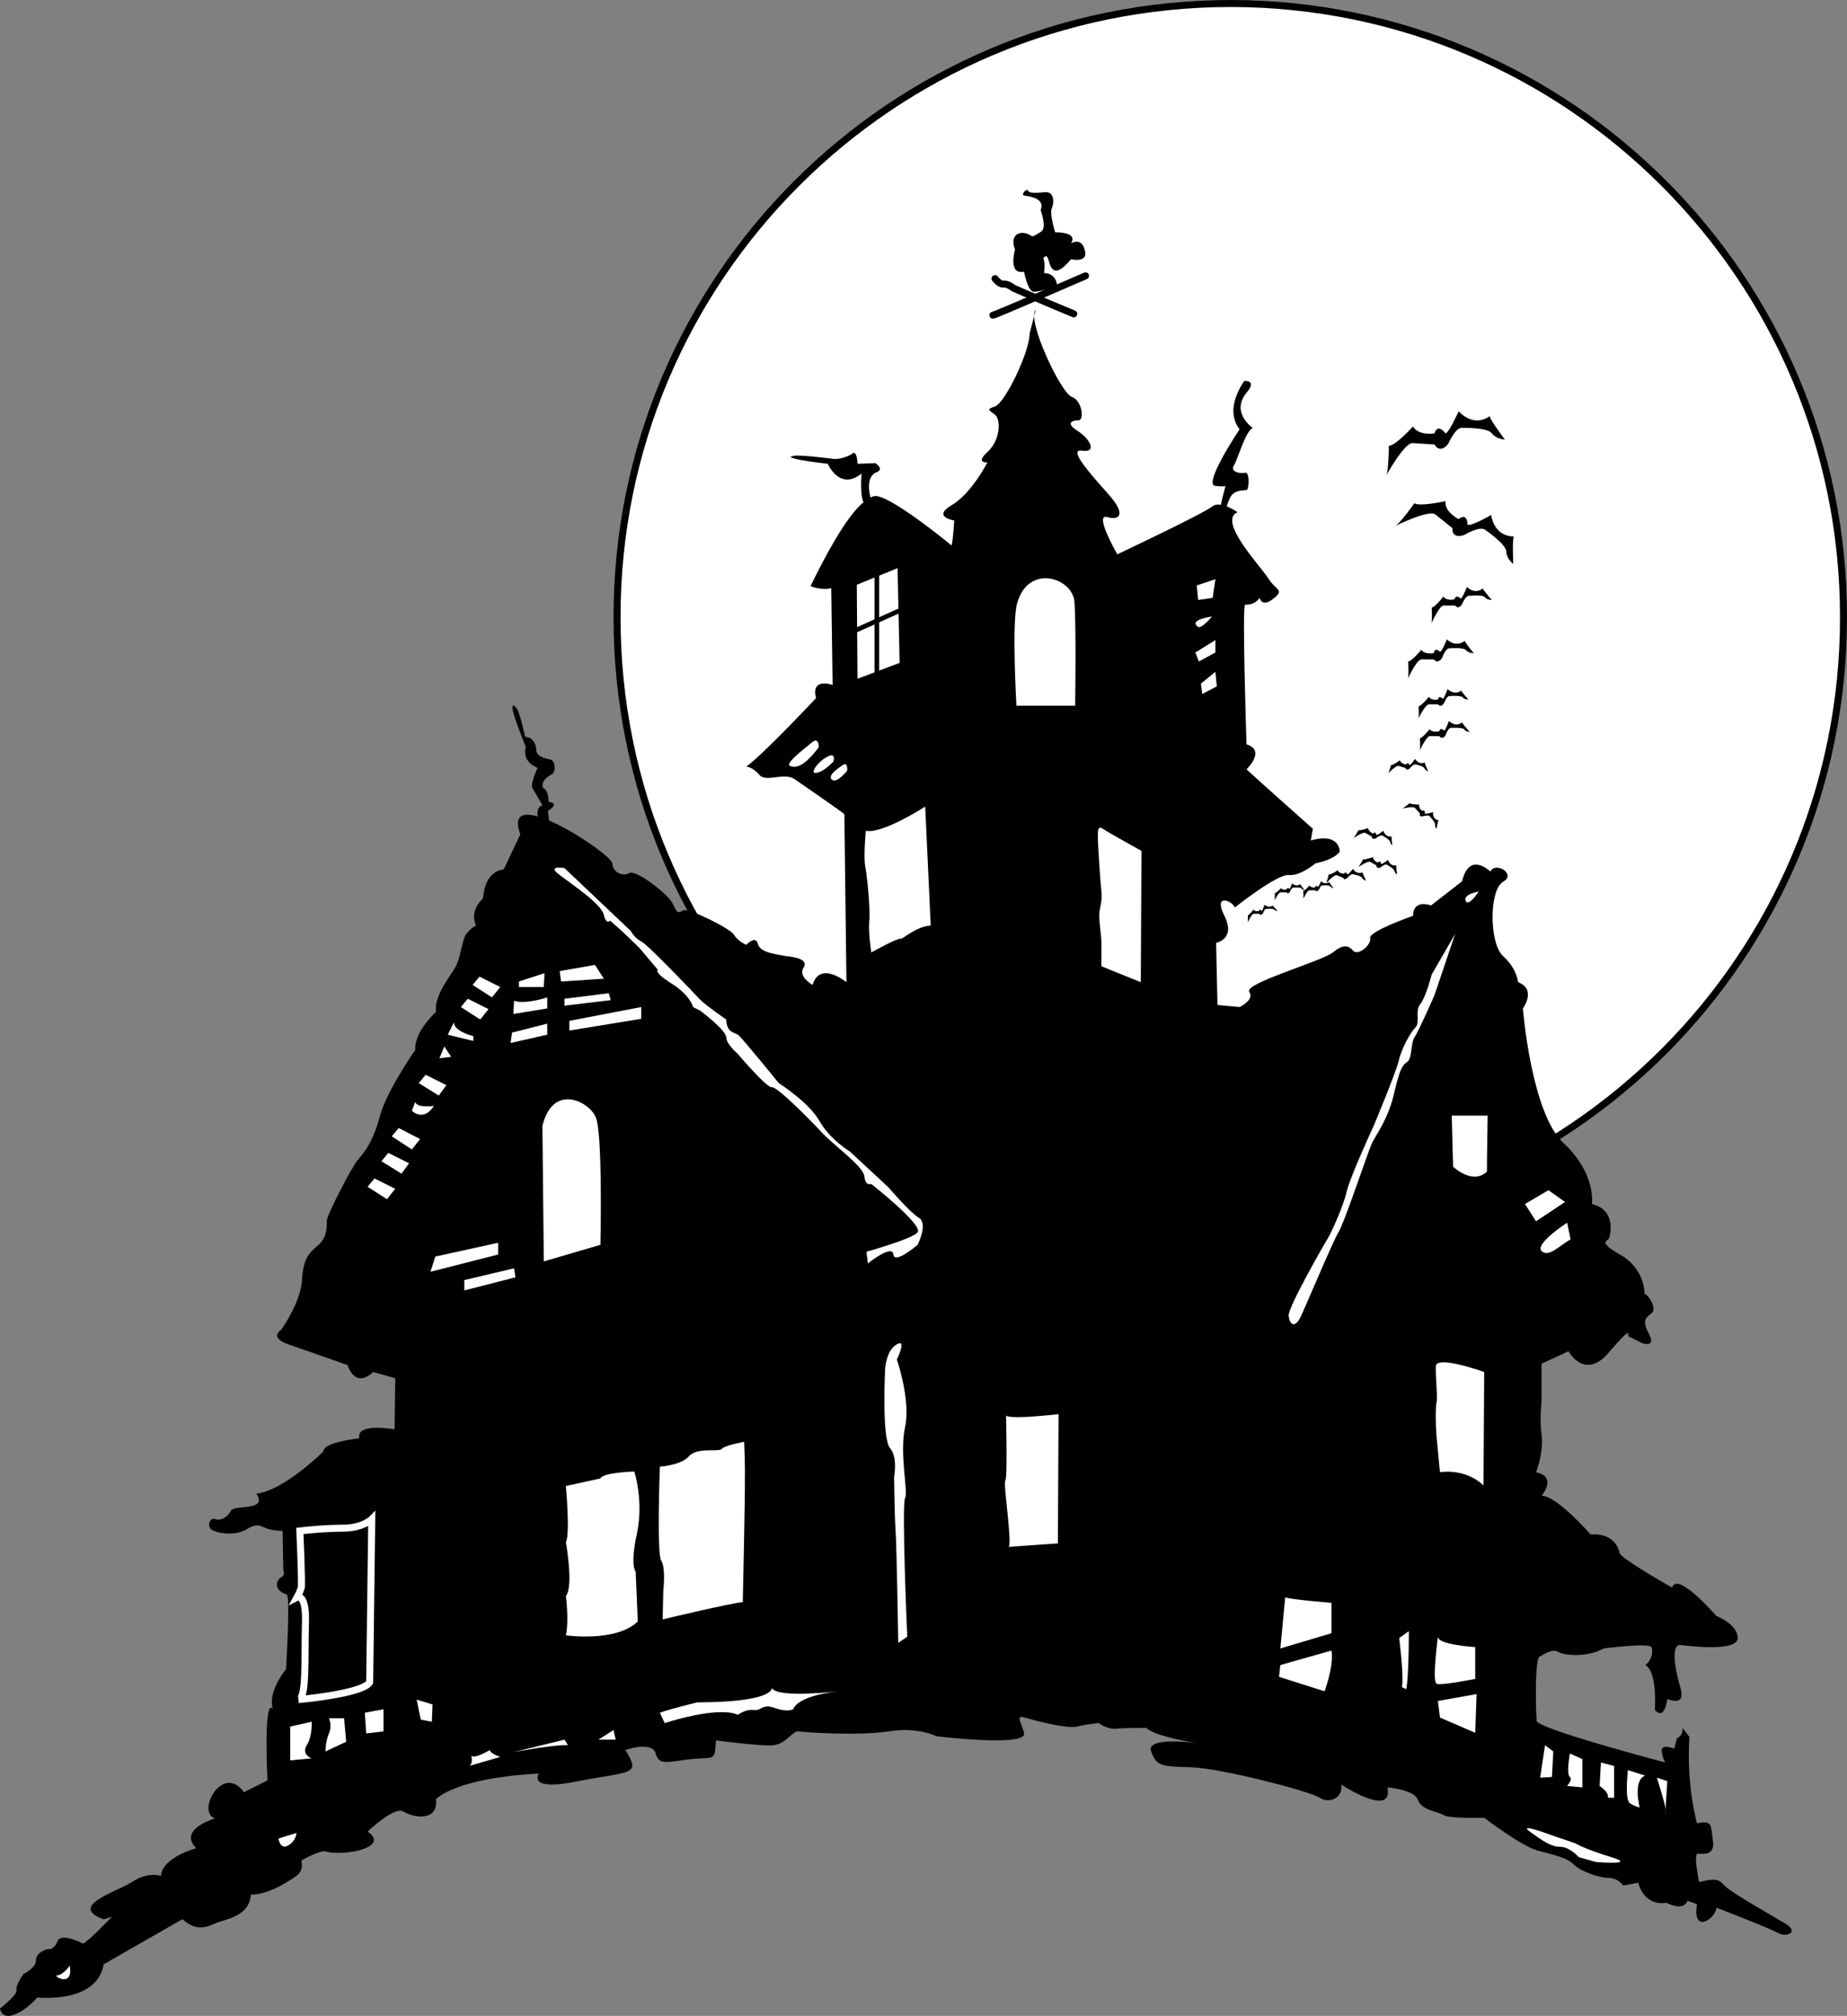
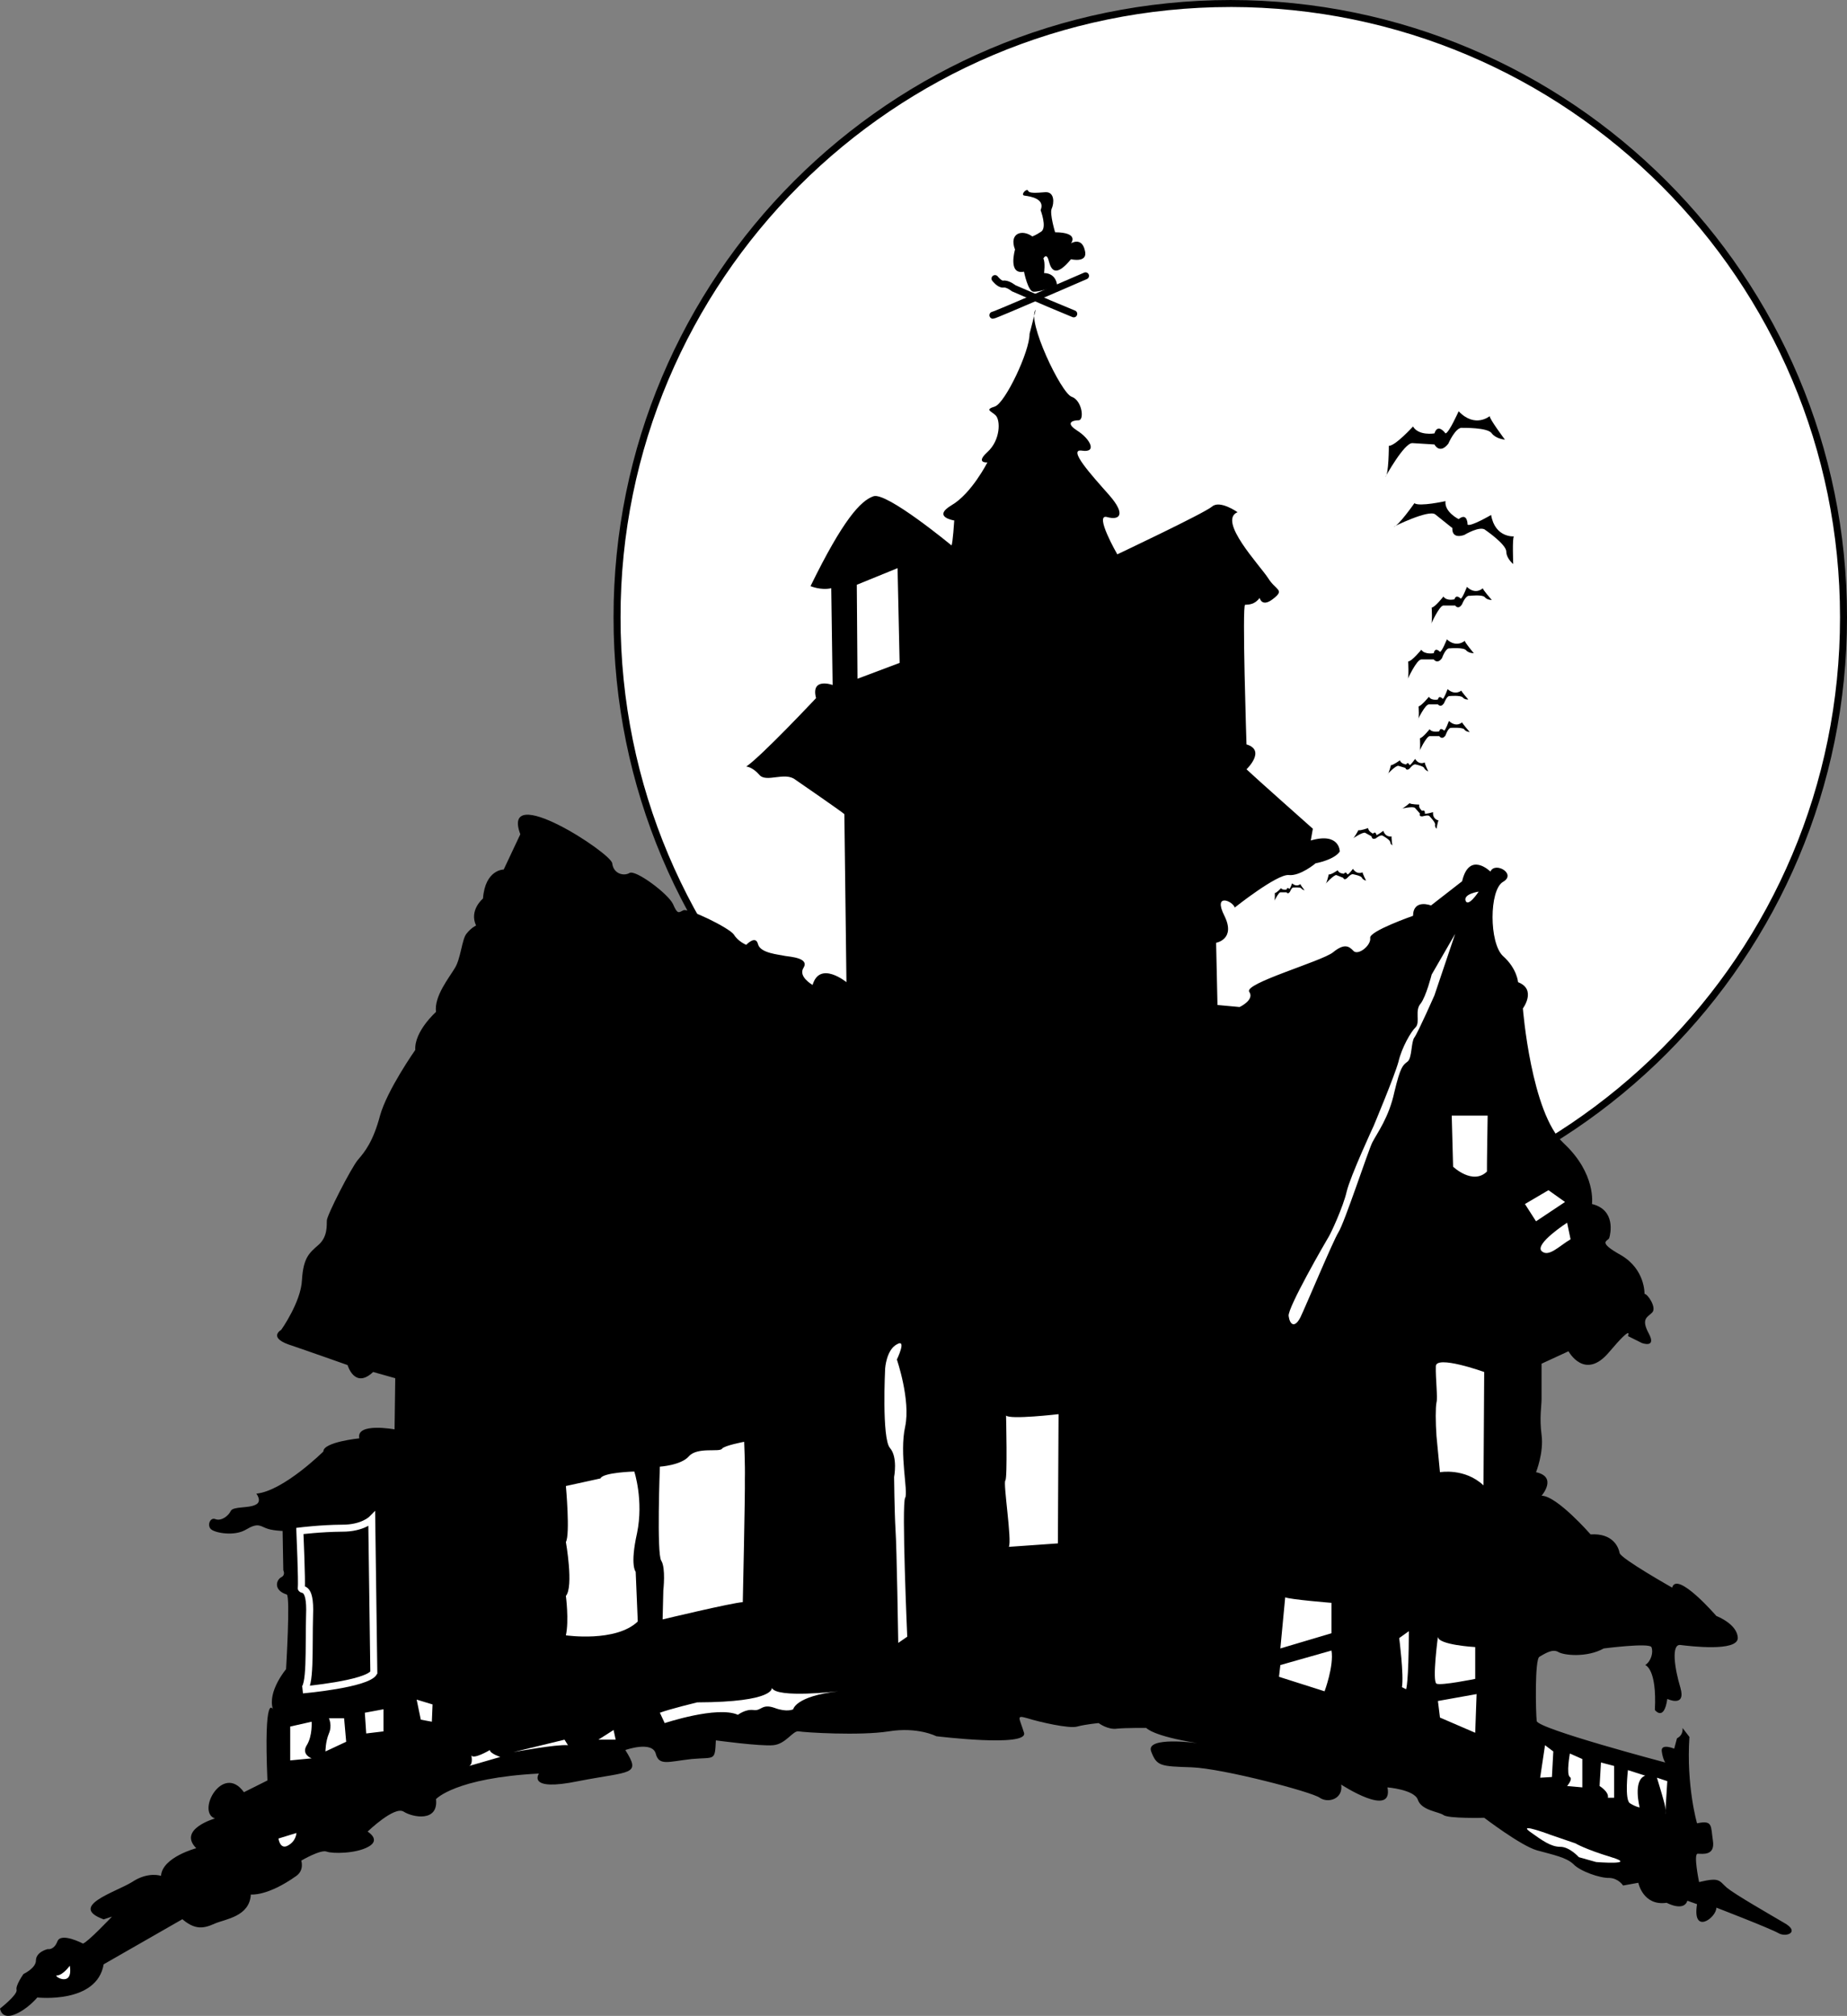
<svg xmlns="http://www.w3.org/2000/svg" width="267.307" height="291.671">
  <rect width="100%" height="100%" fill="#808080" stroke="none" />
  <path fill="#fff" d="M178.102.506c48.976.047 88.726 39.797 88.699 88.801.027 49.055-39.723 88.8-88.7 88.8-49.081 0-88.828-39.745-88.8-88.8C89.273 40.303 129.02.553 178.1.507" />
  <path fill="none" stroke="#000" stroke-linecap="round" stroke-miterlimit="10" stroke-width="1.012" d="M178.102.506c48.976.047 88.726 39.797 88.699 88.801.027 49.055-39.723 88.8-88.7 88.8-49.081 0-88.828-39.745-88.8-88.8C89.273 40.303 129.02.553 178.1.507Zm0 0" />
  <path d="M26.2 277.506c2 1.84 3.35 1.5 4.902.801 1.484-.648 5.027-.988 5.199-4.2 0 0 2.375.31 6.597-2.698 1.164-.84.704-2.204.704-2.204s2.824-1.671 3.699-1.296c.812.3 4.187.3 6-.704 1.898-1.023-.102-2.199-.102-2.199s3.856-3.719 5.2-2.898c1.359.867 5.07 1.543 4.703-1.801 0 0 2.73-3.066 14.898-3.7 0 0-1.875 2.657 5.7 1.098 7.612-1.48 9.132-.804 6.8-4.5 0 0 3.848-1.367 4.398.5.465 1.848 1.813 1.172 5.204.801 3.359-.304 3.359.371 3.5-2.699.199-3.008.199-3.2.199-3.2l-.2 3.2s6.442.875 8.297.7c1.86-.16 2.872-2.188 3.704-2 .855.152 8.785.655 13 0 4.222-.692 6.898.698 6.898.698s13.355 1.645 12.7-.5c-.692-2.242-1.2-2.578.5-2.097 1.675.531 6.062 1.543 7.198 1.199 1.227-.332 3.102-.5 3.102-.5s1.332 1.012 2.7.8c1.331-.124 4.198-.1 4.198-.1s.844 1.155 7.403 2.198c0 0-7.57-1.043-6.7 1.204.817 2.144 1.325 2.144 5.899 2.296 4.54.184 17.363 3.56 18.5 4.403 1.227.844 3.418.168 3.102-1.903 0 0 7.574 4.942 6.699.403 0 0 3.914.32 4.398 1.8.528 1.555 3.059 1.723 3.7 2.2.706.539 5.902.398 5.902.398s5.27 4.02 7.597 4.7c2.395.671 4.25 1.007 5.301 2 .977 1.035 3.844 2.046 5.2 2 1.343.046 2 1.101 2 1.101l2.203-.398s.687 3.394 4.097 2.898c0 0 2.496 1.34 3-.3l1.403.5c-.727 4.515 2.816 1.984 2.796.5 0 0 7.786 3 9 3.698 1.145.653 3.172-.19.801-1.5-2.355-1.39-7.082-4.09-8.3-5.097-1.141-1.02-.973-1.524-4-.801 0 0-.856-4.098-.2-4.102.696.004 2.551.34 2.2-1.898-.325-2.148.015-2.992-2.297-2.5 0 0-1.57-5.387-1.102-12.5l-1-1.3s.195.988-.8 1.5l-.4 1.5s-1.98-.833-1.8.402c.156 1.129.5 1.597.5 1.597s-18.398-4.855-18.602-6c-.136-1.219-.304-8.98.403-9.3.644-.356 1.824-1.2 2.699-.7.812.516 4.187.852 6.602-.5 0 0 6.53-.844 6.898-.199.309.707-.031 2.055-.898 2.602 0 0 1.71.468 1.398 6.5 0 0 1.324 1.73 1.8-1.602 0 0 2.731 1.305 1.9-1.602-.856-2.828-1.36-6.37 0-6.199 1.34.164 8.257 1.008 8.3-1-.043-2.043-3.102-3.199-3.102-3.199s-5.714-6.605-6.398-4.102c0 0-7.418-4.19-7.602-5-.156-.878-1-2.906-4.199-2.699 0 0-4.898-5.605-7.097-5.597 0 0 2.367-2.707-.801-3.403 0 0 1.144-2.847.8-5.398-.331-2.512.005-4.2 0-5.2.005-1.027 0-5.101 0-5.101l3.899-1.8s2.352 4.355 5.898.1c3.54-4.183 2.704-2.3 2.704-2.3l2 1s2.21.832 1-1.398c-1.153-2.157-.137-2.329.5-3 .71-.676-.637-2.704-1.102-2.704 0 0 .125-3.543-3.398-5.597-3.563-1.992-1.875-1.992-1.704-2.5.164-.508 1.008-4.051-2.5-4.903 0 0 .641-4.378-4.097-8.796-4.711-4.36-5.903-19.5-5.903-19.5s2.036-2.746-.699-3.801c0 0-.137-1.98-2.199-3.801-1.988-1.894-1.988-9.488 0-10.7 2.063-1.152-1.145-3.007-1.8-1.5 0 0-3.055-3.027-4.098 1.4l-4.5 3.5s-2.559-1.005-2.602 1.5c0 0-6.367 2.218-6.2 3.198.169 1.047-1.687 2.563-2.402 1.903-.636-.688-1.308-1.196-3 .199-1.683 1.305-12.992 4.512-12.097 5.7.793 1.175-1.403 2.198-1.403 2.198l-3.199-.296-.199-9s2.895-.5 1.2-3.903c-1.68-3.347 1.187-2.168 1.5-1.199 0 0 6.1-4.852 7.8-4.7 1.676.188 3.898-1.698 3.898-1.698s2.672-.477 3.5-1.704c0 0 .016-2.824-4.199-1.597l.301-1.7s-8.406-7.456-9.602-8.601c0 0 2.883-2.738 0-3.602 0 0-.66-20.23-.199-20.199.551-.031 1.395-.031 2.102-1 0 0 .304 1.477 2 .102 1.68-1.324.332-1.156-.801-3-1.23-1.871-7.305-8.281-4.398-9.5 0 0-2.57-1.82-3.704-.801-1.23 1.008-13.699 6.898-13.699 6.898s-3.394-5.89-1.5-5.398c1.82.52 2.832-.324.301-3.2-2.531-2.862-6.074-6.745-3.898-6.402 2.21.332 1.199-1.69-.704-2.898-1.808-1.156-.628-1.492.204-1.5.855.008.515-2.863-1-3.398-1.52-.477-6.582-11.11-5.204-12.602l-.898 3.5c.023 2.55-3.52 9.977-5 10.5-1.555.488-.543.656.102 1.3.703.708.703 3.575-1.204 5.302-1.804 1.648 0 1.5 0 1.5s-2.312 4.535-5.199 6.199c-2.847 1.71.403 2.199.403 2.199s-.215 3.395-.403 3.602c0 0-9.43-7.801-11.3-7.102-1.844.648-4.376 3.352-9.098 13 0 0 1.515.645 3 .3l.199 14s-3.2-1.167-2.398 1.9c0 0-7.891 8.405-10.102 9.902 0 0 .863.023 1.898 1.199.989 1.187 3.688-.5 5.204.699 0 0 7.09 4.875 7.097 5l.301 24.3s-3.852-3.163-4.898.4c0 0-2.16-1.2-1.301-2.5.832-1.4-1.871-1.567-2.7-1.7-.859-.207-3.558-.375-3.902-1.7-.332-1.374-1.699.099-1.699.099s-1.164-.461-1.8-1.5c-.712-.989-6.618-3.856-7.302-3.5-.668.32-.835.656-1.5-.899-.687-1.48-5.41-5.023-6.296-4.5-.801.488-2.32.149-2.5-1.398-.157-1.489-16.192-11.953-13.301-4.203l-2.403 5.101s-2.68-.023-3 4.2c0 0-2.043 1.683-1 3.902 0 0-.703.308-1.398 1.199-.656.8-.824 3.668-1.7 5-.812 1.367-3.007 4.066-2.698 6.3 0 0-3.176 2.829-3 5.5 0 0-4.059 5.766-5.102 9.5-.98 3.692-2.164 5.212-3.2 6.4-.987 1.175-4.53 8.093-4.5 8.8-.03.644.138 2.332-1.198 3.5-1.364 1.191-2.207 1.867-2.403 5.098-.144 3.183-3 7.203-3 7.203s-1.867 1.043 1 2.097c2.871.969 8.602 3 8.602 3s1.02 3.54 3.699 1l3.2.903-.098 7.398s-5.614-1.035-5.102 1.3c0 0-5.238.532-5.2 1.9 0 0-5.777 5.718-9.698 6.1 0 0 .886 1.138-.102 1.599-1.04.55-3.23.214-3.602.902-.304.664-1.316 1.504-2.199 1.2-.804-.368-1.312.98-.597 1.5.636.491 3.335 1 5 0 1.71-1.024 2.046-.52 2.898-.2.836.355 2.398.398 2.398.398l.102 5.7s.363.671-.3 1c-.688.343-1.22 1.855.8 2.5.535.207-.102 10.8-.102 10.8s-2.738 3.246-1.898 5.801c0 0-1.344-2.723-.8 10.3l-3.4 1.7c-3.05-4.262-6.933 2.824-4.198 3.8 0 0-5.434 1.556-2.704 4.302 0 0-4.925 1.304-5.097 4 0 0-1.852-.668-4.2.898-2.378 1.469-9.296 3.496-4.101 5.399l1.2-.399s-3.524 3.727-4.2 3.899c0 0-3.207-1.692-3.7-.297-.519 1.304-1.402 1.097-1.402 1.097s-1.648.375-1.699 1.602c.051 1.137-1.8 2-1.8 2s-1.188 1.668-1 2.3c.152.72-2.399 2.7-2.399 2.7s.187 1.562 2 .898c1.898-.687 3.398-2.5 3.398-2.5s8.625.969 9.602-4.8l11.7-6.7" />
  <path fill="#fff" d="M129.898 82.205 124 84.608l.102 13.597 6.097-2.296-.3-13.704" />
-   <path fill="none" stroke="#000" stroke-miterlimit="10" stroke-width=".675" d="M126.898 82.705v15.102m3.602-9.602-6.898 3.102" />
-   <path fill="#fff" d="M155.602 102.108s.171-11.426-.102-15c-.23-3.516-6.691-5.637-8.3.199-.79 2.7-.098 14.8-.098 14.8h8.5m20.296-18.3-2.699.898.2 2.102 2.101-.3.398-2.7m-.5 5.398s-3.507.465-2 1.5c.516.313 2-1.5 2-1.5m.5 3.403-2.898 1.8.5 1.297 2.398-1.296v-1.801m0 4.597-2.097 1.704.199 1.5 2.102-1.102-.204-2.102M165.2 123.108s-4.786-2.64-5.598-3.2c-.875-.624-.704.81-.704 1.598 0 .73.336 6.047.5 7.403.172 1.343-.25 2.527-.296 3.199-.122.676.3 3.379.296 4.097.004.797 0 3.602 0 3.602l5.704 2.3.097-19m-31.301-6.402s-6.218 4.012-8.597 3.5c0 0-.324 3.551-.102 5 .285 1.422.79 6.399.602 8.102-.149 1.672.3 4.5.3 4.5s3.684-2.07 4.297-2c.235.102 2.172-1.758 4.301-1.898l-.8-17.204m-15.399-8.597s.066-1.649-1.102-.602c-1.195.98-3.726 2.918-3.097 3.301.719.293 1.902.379 4.199-2.7m2.102 2.098s.496-1.468-.903-.699c-1.472.75-3.031 3.059-.898 2.102.777-.34 1.8-1.403 1.8-1.403m2.001 1.301s.183-1.504-.801-.699c-1.043.715-1.969 1.477-1.403 2 .614.488 1.711-.695 2.204-1.3M81.7 125.608s-2.708-.5-.7 1c2.043 1.535 6.094 4.234 6.398 5.8.372 1.473.903.797.903.797l1.699 1.5 2.5 2.403 2.7 3.199s-.68.324 2 2c2.718 1.7 3.1 3.398 3.1 3.398l1 .5s3.848 2.864 3.802 3.903c.046.984 1.597 2.3 1.597 2.3s4.356 5.098 5 4.899c.707-.137 5.262 4.418 7.102 6.398 1.875 2.07 6.094 4.942 6.3 6.5.13 1.477 1 1.102 1 1.102s7.567 5.945 6.7 7c-.82.969-7.403 2.8-7.403 2.8l.204 1.7s3.511-2.855 3.699-1.3c.148 1.484 3.5-1.4 3.5-1.4s1.543-3.027.199-3.902c-1.355-.808-4.398-4.398-4.398-4.398l-5.602-5.2s-2.832-1.675-4.398-4.402c-1.47-2.671-5.903-5.5-5.903-5.5s-5.355-6.625-5.898-7c-.469-.296-1.653-.296-1.7-2.199 0 0-2.652-1.812-3.703-2.8-.972-1.036-7.554-7.954-8.597-8.5-.98-.47-1.5-1.5-1.5-1.5l-9.602-9.098m4.403 14-5.102.898.2 1.5 6.198-.398-1.296-2m2 4.097-6.403.801v1l6.7-.8-.297-1m4.698 1.999-10.402 2v1.403l10.403-1.7v-1.703M78.8 140.807l-3.698 1.2v.8h3.597l.102-2m.399 3.5s-3.075 1.05-4.802.5l-.097 1.898 4.898-.796v-1.602m.001 3.801-5.098 1.3-.204 1.5 5.301-1.203v-1.597m-6.801-5.301-3-1.5-1 1.2 2.801 1.8 1.2-1.5m-1.699 3.199-3-1.5-1 1.2 2.8 1.8 1.2-1.5m-13.5 26-3-1.5-1 1.2 2.8 1.8 1.2-1.5m2-3.699-3-1.5-1 1.2 2.902 1.8 1.097-1.5m1.601-3.5-3.1-1.602-1 1.204 2.902 1.898 1.199-1.5m3.801-7.801-3-1.5-1 1.2 2.898 1.8 1.102-1.5m1.098-9.097-.9 1.796 3.7.903v-.7s-2.84-.671-2.8-2m-1.4 3.501-.698 1.699 1.699-.2zm-1.5 8.597s-2.538.371-2.698-.597l-.5 1.296s1.671 1.696 3.199-.699m9.301 19.801-9.102 2-.7 2.2 9.802-2.5v-1.7m2.296 3.699-7.199 1.7v1.5l7.403-1.899-.204-1.3m12.5-3.399s.364-16.356-.699-18.5c-.96-2.246-6.191-4.946-7.699 1.3l.2 19.598 8.198-2.398" />
  <path d="M53.8 219.807s-1.3 1.32-4.3 1.3c-3.074.02-6.102.4-6.102.4s.325 7.55.204 8.198c-.215.704-.602 1.403-.602 1.403s1.398-.7 1.2 4c-.138 4.75.198 10.656-1 10.8 0 0 9.3-.82 10.3-2.5l.3-23.601" />
-   <path fill="none" stroke="#fff" stroke-miterlimit="10" stroke-width="1.012" d="M53.8 219.807s-1.3 1.32-4.3 1.3c-3.074.02-6.102.4-6.102.4s.325 7.55.204 8.198c-.215.704-.602 1.403-.602 1.403s1.398-.7 1.2 4c-.138 4.75.198 10.656-1 10.8 0 0 9.3-.82 10.3-2.5zm0 0" />
+   <path fill="none" stroke="#fff" stroke-miterlimit="10" stroke-width="1.012" d="M53.8 219.807s-1.3 1.32-4.3 1.3c-3.074.02-6.102.4-6.102.4s.325 7.55.204 8.198s1.398-.7 1.2 4c-.138 4.75.198 10.656-1 10.8 0 0 9.3-.82 10.3-2.5zm0 0" />
  <path fill="#fff" d="m45.102 249.108-3.102.699v4.898l3.102-.296s-1.547-.547-.704-1.903c.844-1.344.704-3.398.704-3.398m4.698-.5h-2.198s.511 1.039 0 2.199c-.504 1.2-.5 2.602-.5 2.602l3-1.403-.301-3.398m5.699-1.301-2.7.5.2 3 2.5-.3v-3.2m7.102-.699-2.301-.7.597 2.899 1.602.3.102-2.5M91.8 212.909s-4.538.117-4.902 1l-5 1.097s.637 6.965 0 8.102c0 0 1.145 6.457 0 7.8 0 0 .47 3.551 0 5.7 0 0 7.22 1.054 10.403-2l-.301-7.2s-.855-.882.2-5.601c.968-4.73-.4-8.898-.4-8.898m15.9-4.301s-2.888.539-3.2 1c-.363.55-3.57-.293-4.8 1.097-1.134 1.31-4.2 1.5-4.2 1.5s-.477 12.633.2 13.602c.675 1.055.3 4.3.3 4.3l-.102 4.2s9.926-2.383 11.602-2.5c0 0 .352-15.742.3-17.8.052-1.993-.1-5.4-.1-5.4m22.1-11.902s1.505-3.085 0-2.199c-1.53.801-1.698 3.5-1.698 3.5s-.508 10.125.699 11.5c1.156 1.328.597 4.2.597 4.2s.051 5.058.204 7.601c.183 2.52.398 16.398.398 16.398l1.3-.898s-.84-19.223-.3-20.102c.477-.808-.875-6.378 0-10.296.813-3.844-1.2-9.704-1.2-9.704m23.4 7.903s-7.044.824-7.598.199c0 0 .218 9.063-.102 9.398-.355.34.992 8.778.5 9.602l7.102-.5.097-18.7m57.403-69.499-3.403 5.898s-.8 3.168-1.597 4.2c-.887.996-.047 2.683-.704 3.402-.691.629-2.043 2.992-2.5 5-.554 2.043-3.597 9.3-3.597 9.3s-3.371 7.255-3.903 9.5c-.48 2.141-2.336 6.192-2.699 6.7-.312.508-5.879 10.125-5.699 11.3.156 1.188.832 1.864 1.7.2.82-1.711 4.698-10.992 5.5-12.301.89-1.394 4.265-11.687 4.902-13 .71-1.387 2.398-3.582 3.199-7.3.887-3.708 1.222-3.876 1.898-4.4.676-.487.508-2.85 1-3.5.52-.698 2.903-6.1 2.903-6.1l3-8.9m3.398-6.101s-2.2.32-1.898 1.301c.375 1.043 1.898-1.3 1.898-1.3m1.3 32.402h-5.198l.199 7.398s2.847 2.707 4.898.7c-.023-.524.102-8.098.102-8.098m8.801 10.796-3.403 2 1.602 2.5 4.199-2.796-2.398-1.704m2.698 4.704s-4.706 3.043-3.698 4.097c1.015.969 2.535-.719 4.199-1.699l-.5-2.398M214.8 198.506s-7.05-2.523-7-.8c-.05 1.652.29 4.519.098 5.203-.148.668-.148 2.863 0 4.898.192 2.012.5 5.2.5 5.2s3.57-.657 6.301 1.902l.102-16.403M192.7 231.909s-6.044-.489-6.7-.801l-.7 7.398 7.4-2.199v-4.398m0 6.898-7.4 2.102-.198 1.699 6.597 2.097s1.371-3.668 1-5.898m11.199-2.801-1.398 1s.695 5.383.398 7.102l.602.3s.367-.84.398-8.402m9.602 2.301s-5.41-.305-5.398-1.5c0 0-.86 6.426-.204 6.8.696.302 5.602-.698 5.602-.698v-4.602m.2 6.801-5.598 1 .296 2.398 5.102 2.2.2-5.598m11.1 8.301-1.198-.903-.704 4.7 1.704-.098.199-3.7m4.199 1.098-1.8-.8s-.552 3.027 0 3.402c.464.3-.4 1.3-.4 1.3l2.2.2v-4.102m4.602 1-1.903-.5-.199 3.403s1.395.855 1.2 1.699h.902v-4.602m4.5 1.403-2.5-.801s-.512 4.336.296 4.8c.875.551 1.403.598 1.403.598s-1.031-3.93.8-4.597m3.199.796-1.5-.5s.688 2.227 1 3.403c.364 1.187.2 1.898.2 1.898l.3-4.8m-16.8 7.8s-4.938-1.855-3.102-.5c1.875 1.344 3.059 2.188 4.403 2.2 1.355-.012 2.699 1.5 2.699 1.5l2.5.703s6.113.488 2.2-.704c-3.848-1.171-5.2-2-5.2-2l-3.5-1.199m-103.2-20.801s-8.894 1.06-9.6-.5c0 0 .538 2.067-10.802 2.102 0 0-4.015.977-5.398 1.5l.7 1.5s7.6-2.531 10.6-1.2c0 0 1.052-.823 2.2-.698 1.21.21 1.21-.97 3.102-.301 1.824.68 2.699.199 2.699.199s.304-1.883 6.5-2.602M88.8 250.307l-2.198 1.398h2.5zm-6.6 2.199-.5-.8-7.4 1.8s6.212-1.16 7.9-1m-11.302.699s-2.535 1.504-2.699.704c0 0 .332 1.304-.3 1.597l4.5-1.3s-1.504-.512-1.5-1m-28.001 11.999-2.597.801s.219 1.696 1.398 1c1.18-.656 1.2-1.8 1.2-1.8m-32.797 19.203s-.973 1.347-1.801 1.398c-.86-.05 2.347 1.977 1.8-1.398" />
-   <path d="m79.5 119.108-.2-1.801s1.888-1.059.098-1.3c0 0 .016-1.7-.796-2 0 0-.575-1.032 1.296-2 .528-.231.528-1.919-.199-2.098-.691-.137-2.054-.41-2.097-1.403.043-1.035-.801-1.793-1.102-1.8l-.5-.098s-.719-3.27-1.102-3.903c-.46-.718-.882-.968-.699 0 .153 1.055 1.903 5.403 1.903 5.403s-.739 1.98 1.699 3c0 0-1.168 2.441-.7 3 .372.62 1.399 2.398 1.399 2.398s-1.195.246-.5 2.301c.656 1.996 1.5.3 1.5.3m46.8-46.101s-1.546-3.851.598-4.699c1.118-.406-.199-1.3-.199-1.3l-2.597.1s-.051-1.991-.704-1.5c-.699.52-2.046.86-2.699.802-.699-.114-5.68-.704-6-.403-.351.207-.691.04.5.403 1.172.308 4.602.699 4.602.699s1.719 4 4.898 1.398c0 0-.394 3.95.602 4.602 1.027.699 1-.102 1-.102m50.999 1s.583-2.222 1.2-2.597c.563-.47 1.574-.47 1.898-.5.352.03.52-2.672-.199-2.5-.8.168-2.234-.172-1.597-1.102.546-.926 1.64-4.89 2.699-5.398 0 0-3.332-2.258-.801-5.204 1.43-1.714-.398-1.597-.398-1.597s-3.063 3.933-.704 7c0 0-5.398 8.07-3.5 8.199 1.817.211 1.5-.102 1.5-.102s-.953 3.348-.699 3.403c.254.113.602.398.602.398" />
  <path fill="none" stroke="#000" stroke-linecap="round" stroke-miterlimit="10" stroke-width="1.012" d="M157.102 39.909s-13.137 5.714-13.403 5.699" />
  <path fill="none" stroke="#000" stroke-linecap="round" stroke-miterlimit="10" stroke-width="1.012" d="M144 40.307s.637.848 1.2.8c.62-.12 1.5.598 1.5.598l5.1 2.204 3.598 1.5" />
  <path d="M153 41.409s-.008-1.86-1.898-1.903c0 0 .203-1.558-.102-2.097 0 0 .473-.98.8.398.348 1.32 1.02 2.336 3.2-.3 0 0 2.547.609 2-1.302-.465-1.968-2-1-2-1s1.281-1.562-2.3-1.597c0 0-.805-2.664-.5-3.403.37-.78.452-2.468-.9-2.398-1.347.102-2.359.184-2.5-.2-.198-.46-1.21.638-.5.7.81.106 3.005.441 2.302 2.102 0 0 .953 2.476.097 3.097-.832.559-1.3.7-1.3.7-1.47-1.067-3.41-.477-2.5 1.902 0 0-1.079 3.695 1.3 3.199 0 0 .574 2.941 1.403 2.898.859.043 3.398-.796 3.398-.796m64.8 22.199s-2.288-3.047-2.198-3.403c0 0-2.114 1.79-4.5-.699 0 0-1.41 3.164-1.903 3.2 0 0-1.11-1.555-1.597 0 0 0-2.297.386-3.102-1 0 0-2.57 2.82-3.5 2.8 0 0 0 4.153-.5 4.5 0 0 2.695-4.902 3.898-4.898l3.204.199s.738 1.484 2-.102c0 0 1.101-2.546 2.097-2.296 0 0 3.645-.082 4.2.796.624.81 1.902.903 1.902.903m1.199 18s-.152-3.805.102-4c0 0-2.735.222-3.301-3.102 0 0-2.942 1.723-3.403 1.403 0 0 .004-1.84-1.296-.801 0 0-2.094-1.024-1.903-2.602 0 0-3.785.84-4.5.301 0 0-2.394 3.414-3 3.398 0 0 4.996-2.488 6-1.796l2.5 2s-.226 1.62 1.7 1c0 0 2.367-1.438 3.101-.704 0 0 2.988 2.043 3 3.102.004 1 1 1.8 1 1.8m-12.3 30.001s-.548-1.153-.5-1.301c0 0-.786.457-1.4-.5 0 0-.632.898-.8.898 0 0-.23-.59-.5-.097 0 0-.746-.078-.898-.602 0 0-1.016.735-1.301.7 0 0-.301 1.277-.5 1.3 0 0 1.215-1.308 1.597-1.199l1 .3s.122.489.602.098c0 0 .559-.746.898-.597 0 0 1.114.234 1.204.5.164.351.597.5.597.5m5.801-10.403s-1.059-1.195-1-1.296c0 0-.887.78-2-.204 0 0-.5 1.391-.7 1.403 0 0-.534-.617-.698.098 0 0-.977.207-1.301-.399 0 0-1.086 1.324-1.5 1.399 0 0 .14 1.73-.102 1.902 0 0 1.047-2.195 1.602-2.2h1.3s.415.571.899-.202c0 0 .406-1.075.8-1 0 0 1.606-.145 1.9.203.265.343.8.297.8.297m.2 4.703s-1.09-1.254-1.098-1.403c0 0-.82.824-1.903-.199 0 0-.531 1.43-.699 1.398 0 0-.566-.574-.7.102 0 0-1.007.246-1.402-.3 0 0-1.011 1.265-1.398 1.3 0 0 .113 1.77-.102 1.898 0 0 1.02-2.156 1.5-2.199h1.403s.383.614.898-.097c0 0 .375-1.137.801-1.102 0 0 1.574-.105 1.898.2.235.386.801.402.801.402m3.199-19.102s-1.312-1.488-1.296-1.7c0 0-1.016 1.032-2.301-.198 0 0-.668 1.718-.903 1.699 0 0-.656-.711-.898.097 0 0-1.137.305-1.602-.398 0 0-1.238 1.574-1.699 1.602 0 0 .13 2.156-.097 2.398 0 0 1.203-2.691 1.796-2.7h1.704s.445.696 1-.198c0 0 .519-1.344 1.097-1.204 0 0 1.844-.222 2.2.204.324.41 1 .398 1 .398m-2.599 7.699s-1.378-1.617-1.3-1.8c0 0-1.18 1.085-2.602-.2 0 0-.726 1.824-1 1.801 0 0-.707-.781-.898.2 0 0-1.324.241-1.8-.5 0 0-1.395 1.702-1.9 1.698 0 0 .137 2.407-.1 2.602 0 0 1.312-2.89 2-2.898h1.8s.523.765 1.2-.204c0 0 .51-1.496 1.1-1.398 0 0 2.075-.187 2.4.3.421.43 1.1.4 1.1.4m-5.402 25.402s.204-1.164.301-1.204c0 0-.883-.125-.8-1.199 0 0-1.079.32-1.2.2 0 0 .13-.594-.398-.399 0 0-.543-.43-.403-.898 0 0-1.222-.02-1.398-.204 0 0-1.008.872-1.2.801 0 0 1.755-.41 2-.097l.7.796s-.219.485.398.403c0 0 .887-.266 1 0 0 0 .864.875.801 1.199-.078.328.2.602.2.602m-6.399 2.398s-.152-1.187-.102-1.3c0 0-.847.222-1.199-.802 0 0-.84.649-1 .602 0 0-.07-.629-.5-.2 0 0-.66-.292-.699-.8 0 0-1.14.414-1.398.3 0 0-.63 1.161-.801 1.2 0 0 1.484-1.016 1.8-.8l.899.5s.008.538.602.3c0 0 .703-.594 1-.398 0 0 1.007.546 1.097.898-.004.313.301.5.301.5m-3.8 5.102s-.54-1.082-.5-1.204c0 0-.778.43-1.4-.5 0 0-.624.875-.8.801 0 0-.223-.52-.5-.097 0 0-.738-.008-.898-.5 0 0-1.008.707-1.301.597 0 0-.293 1.348-.5 1.403 0 0 1.222-1.336 1.597-1.301l1 .398s.13.461.602 0c0 0 .566-.676.898-.5 0 0 1.122.207 1.204.5.168.324.597.403.597.403" />
-   <path d="M193 128.506s-.652-.8-.602-.898c0 0-.554.496-1.199-.102 0 0-.332.82-.5.801 0 0-.262-.355-.398.102 0 0-.563.082-.801-.301 0 0-.613.793-.898.8 0 0 .097 1.075 0 1.2 0 0 .605-1.332.898-1.301h.8s.259.34.598-.102c0 0 .22-.656.5-.597 0 0 .922-.07 1.102.098.145.253.5.3.5.3m-8.102 3.301s-.699-.746-.699-.8c0 0-.488.472-1.199-.098 0 0-.25.84-.398.898 0 0-.301-.41-.403 0 0 0-.566.156-.8-.2 0 0-.602.81-.797.802 0 0 .058 1.097-.102 1.199 0 0 .613-1.328.898-1.403h.801s.281.38.602-.097c0 0 .183-.645.5-.602 0 0 .887-.113 1.097.102.133.187.5.199.5.199m17.302-5.301s-.18-1.168-.098-1.3c0 0-.875.242-1.204-.797 0 0-.863.664-1 .597 0 0-.093-.61-.5-.199 0 0-.683-.273-.699-.8 0 0-1.168.433-1.398.3 0 0-.653 1.18-.801 1.2 0 0 1.46-.997 1.8-.802l.9.5s-.02.56.6.301c0 0 .677-.574.9-.398 0 0 1.081.566 1.1.898.067.332.4.5.4.5" />
  <path d="M188.8 128.807s-.624-.789-.6-.898c0 0-.524.507-1.2-.102 0 0-.297.836-.398.8 0 0-.336-.335-.403.099 0 0-.625.109-.8-.2 0 0-.676.727-.899.7 0 0 .04 1.109-.102 1.203 0 0 .645-1.305.903-1.301h.898s.2.36.5-.102c0 0 .25-.64.5-.597 0 0 .953-.063 1.102.097.18.262.5.301.5.301" />
</svg>